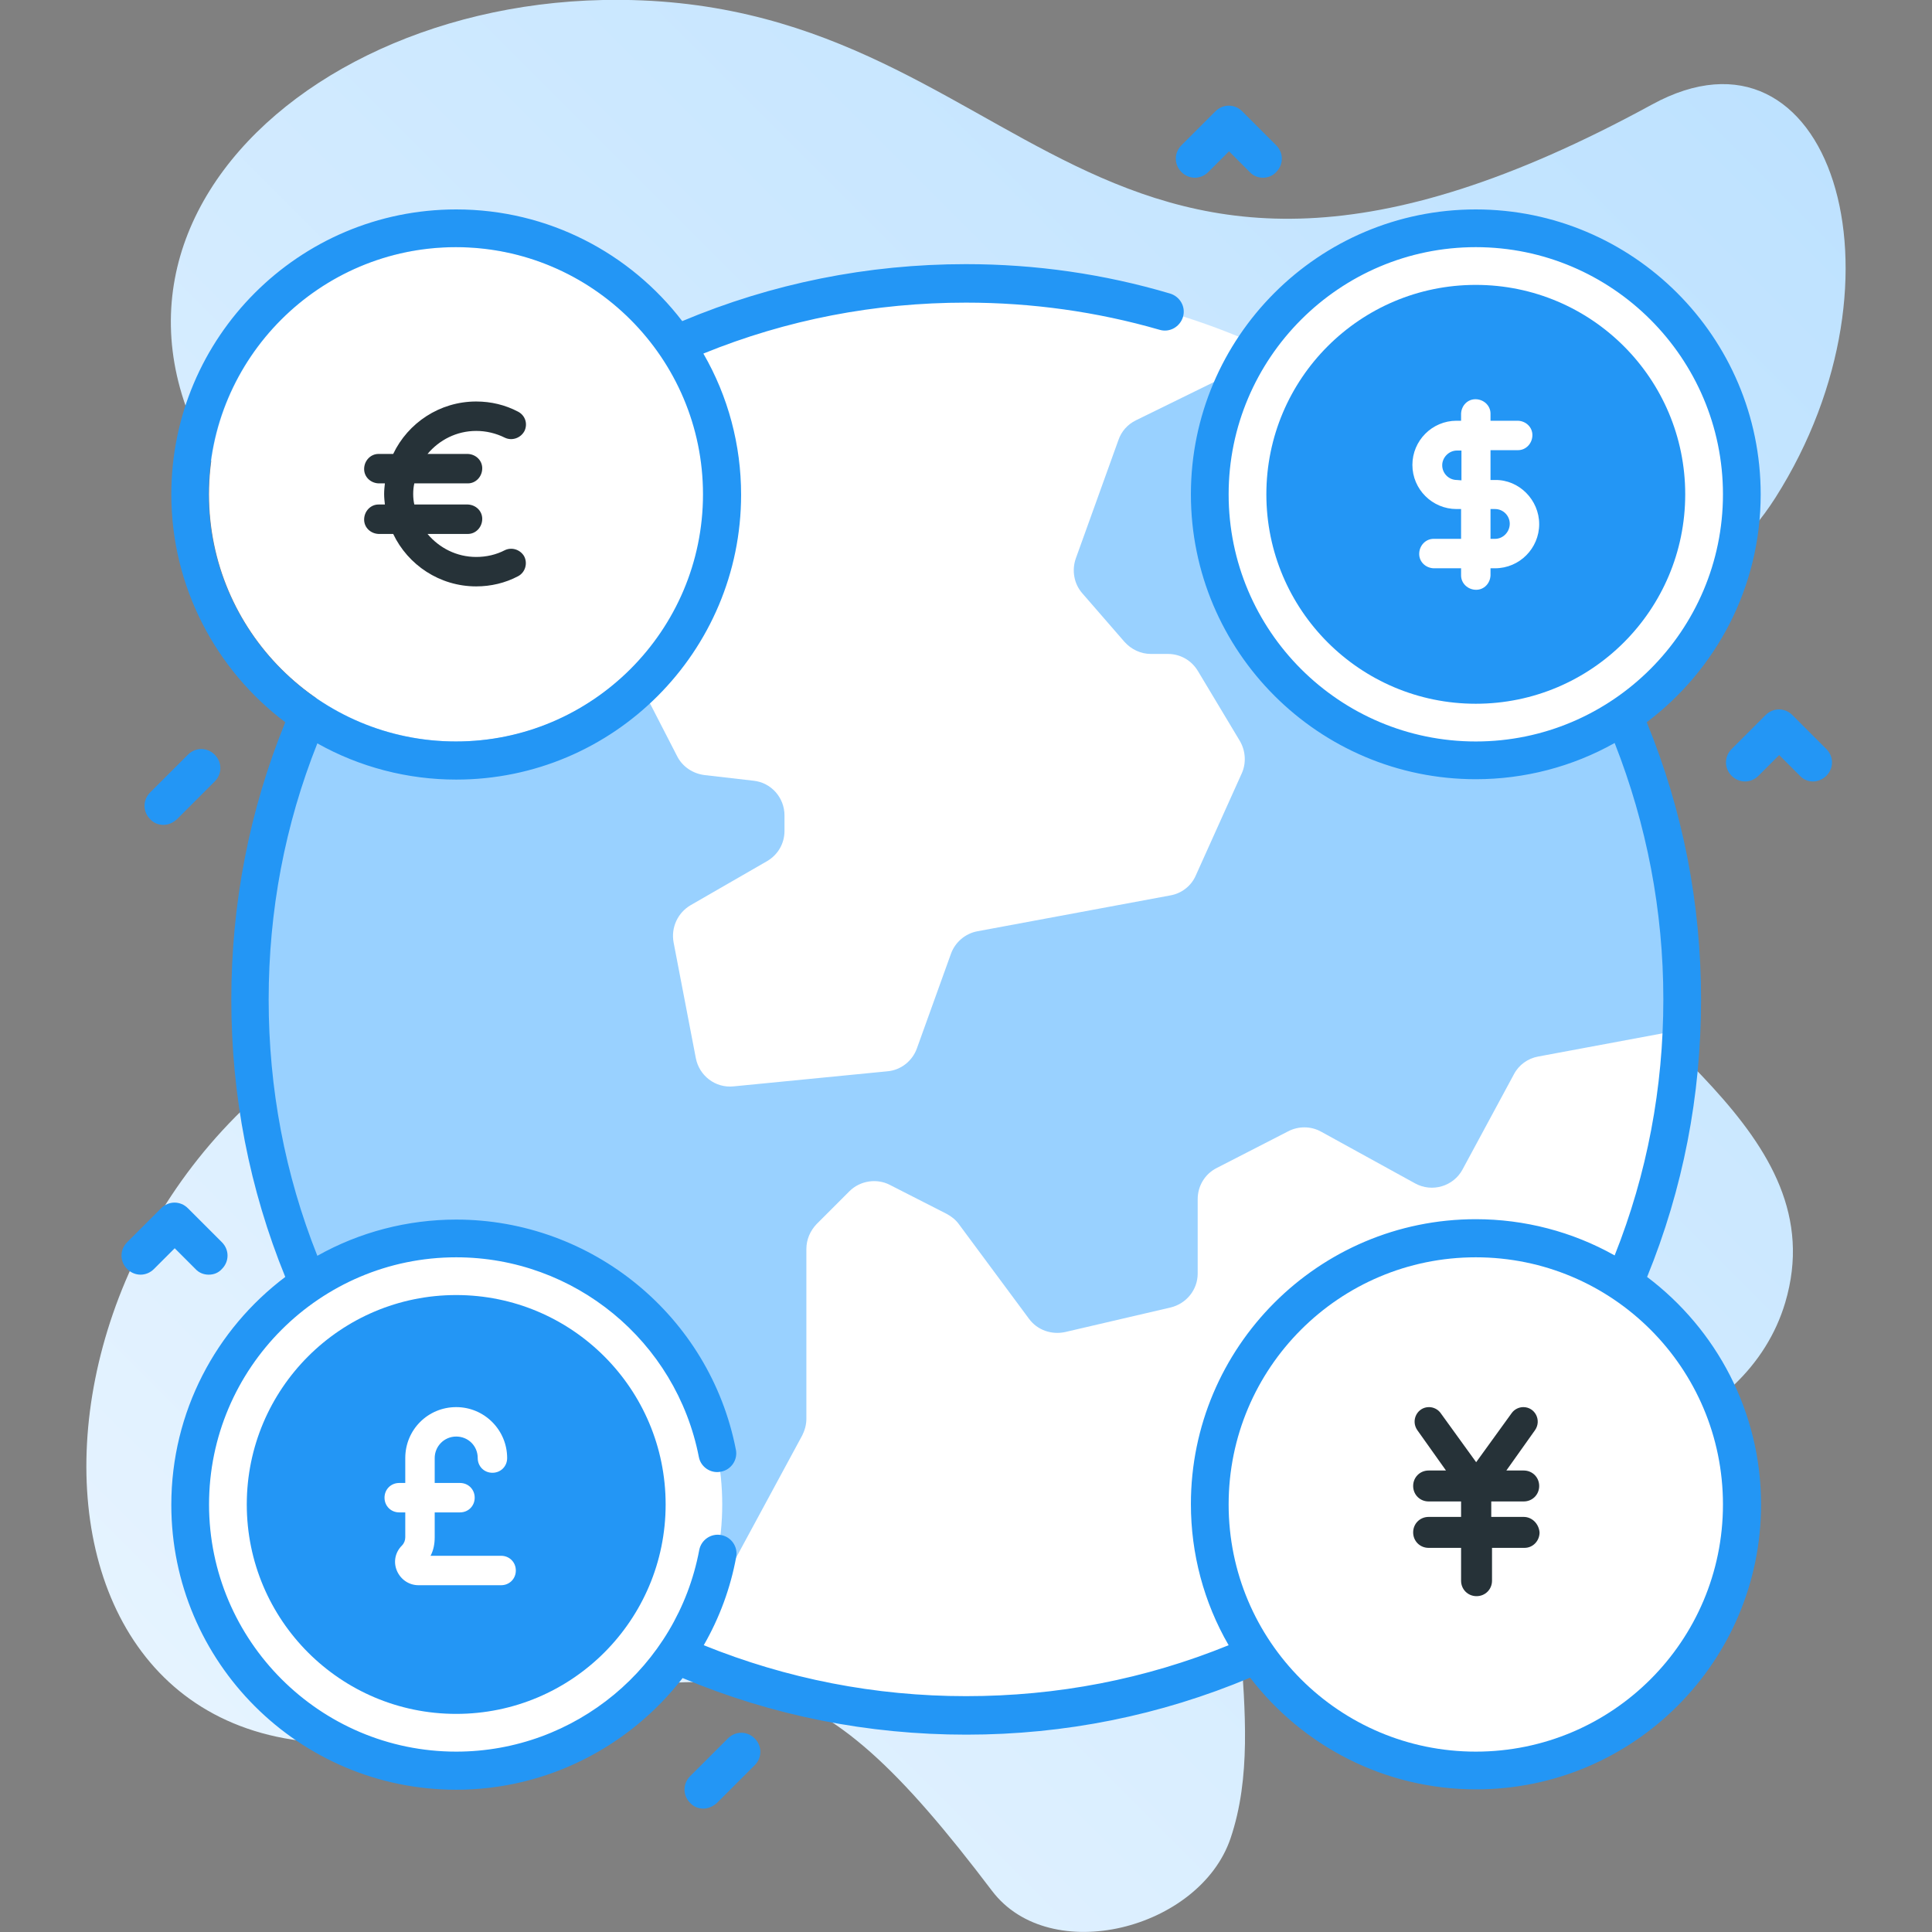
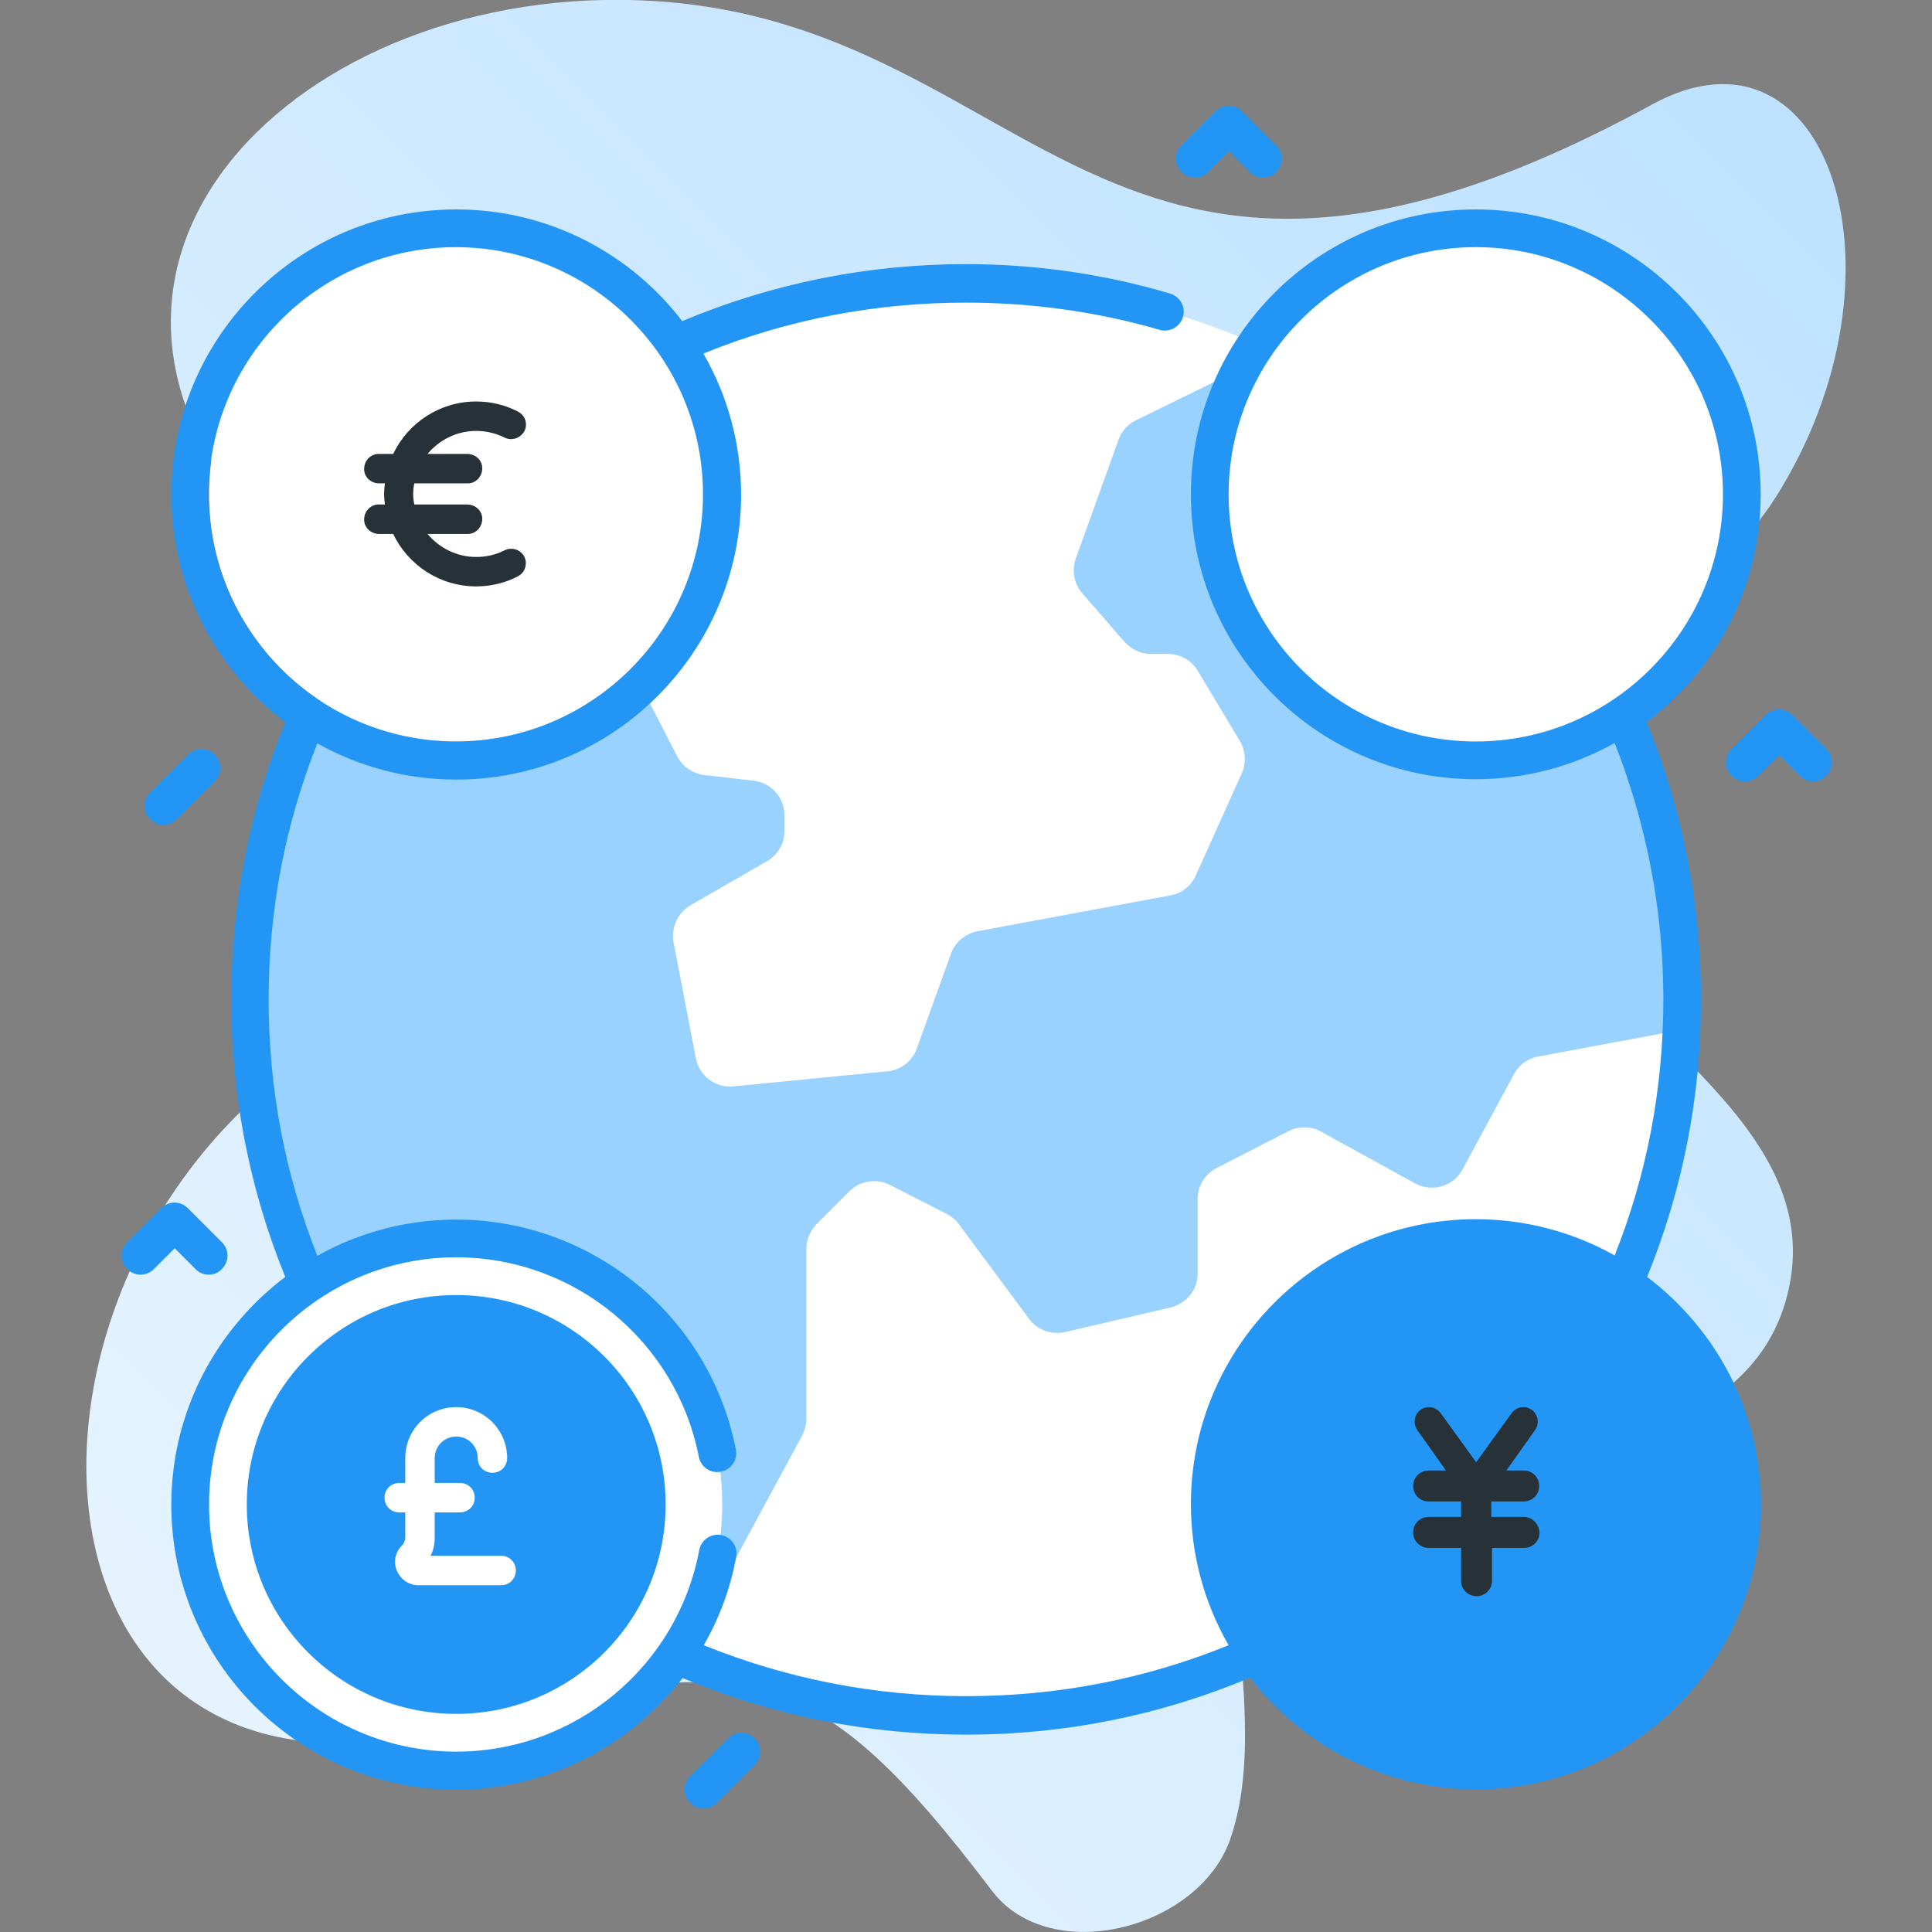
<svg xmlns="http://www.w3.org/2000/svg" width="150" height="150" viewBox="0 0 150 150" fill="none">
  <rect x="0" y="0" width="150" height="150" fill="#808080" stroke="none" />
  <g clip-path="url(#clip0_431_587)">
-     <path d="M120.322 70.107C109.307 49.57 129.141 52.324 137.842 38.642C148.799 21.387 142.031 0.586 128.262 8.115C83.994 32.285 80.273 -0.674 46.816 -3.57376e-05C19.98 0.557 -0.322 23.848 24.492 45.117C35.83 54.844 40.928 71.982 26.484 80.361C-1.904 96.855 -0.293 143.32 34.951 134.15C57.539 128.262 62.754 127.969 77.022 146.807C81.533 152.754 93.135 149.795 95.537 142.734C98.731 133.301 93.691 121.963 97.705 112.939C100.312 107.051 108.369 110.83 113.232 112.266C122.578 115.049 135.645 111.064 138.604 101.133C142.559 87.803 125.801 80.332 120.322 70.107Z" fill="url(#paint0_linear_431_587)" />
+     <path d="M120.322 70.107C109.307 49.57 129.141 52.324 137.842 38.642C148.799 21.387 142.031 0.586 128.262 8.115C83.994 32.285 80.273 -0.674 46.816 -3.57376e-05C19.98 0.557 -0.322 23.848 24.492 45.117C35.83 54.844 40.928 71.982 26.484 80.361C-1.904 96.855 -0.293 143.32 34.951 134.15C57.539 128.262 62.754 127.969 77.022 146.807C81.533 152.754 93.135 149.795 95.537 142.734C98.731 133.301 93.691 121.963 97.705 112.939C122.578 115.049 135.645 111.064 138.604 101.133C142.559 87.803 125.801 80.332 120.322 70.107Z" fill="url(#paint0_linear_431_587)" />
    <path d="M75 133.213C105.71 133.213 130.605 108.317 130.605 77.607C130.605 46.897 105.71 22.002 75 22.002C44.29 22.002 19.395 46.897 19.395 77.607C19.395 108.317 44.29 133.213 75 133.213Z" fill="#99D1FF" />
    <path d="M96.269 57.539C96.709 58.301 96.768 59.238 96.416 60.029L92.842 67.969C92.49 68.789 91.728 69.375 90.85 69.522L75.879 72.305C74.941 72.481 74.15 73.154 73.828 74.062L71.191 81.387C70.84 82.383 69.932 83.086 68.906 83.174L56.953 84.346C55.547 84.492 54.287 83.525 54.023 82.148L52.295 73.154C52.09 72.012 52.617 70.869 53.613 70.283L59.56 66.856C60.41 66.357 60.908 65.478 60.908 64.512V63.31C60.908 61.934 59.883 60.762 58.506 60.615L54.697 60.176C53.789 60.059 52.998 59.531 52.588 58.74L50.508 54.697C50.273 54.287 49.951 53.906 49.541 53.643L44.59 50.508C43.945 50.098 43.154 49.98 42.393 50.185L34.453 52.412C33.75 52.617 33.018 52.529 32.373 52.148L27.158 49.219C36.855 32.9 54.668 21.973 75 21.973C83.555 21.973 91.67 23.906 98.936 27.363L88.184 32.637C87.539 32.959 87.07 33.486 86.836 34.16L83.525 43.359C83.203 44.268 83.379 45.322 84.023 46.055L87.305 49.834C87.832 50.42 88.564 50.772 89.356 50.772H90.674C91.641 50.772 92.519 51.27 93.018 52.119L96.269 57.539ZM130.576 79.951C129.346 109.57 104.912 133.213 75 133.213C67.178 133.213 59.736 131.602 52.969 128.672L62.285 111.445C62.49 111.035 62.607 110.596 62.607 110.156V96.973C62.607 96.24 62.9 95.566 63.398 95.039L65.947 92.49C66.768 91.67 68.057 91.465 69.082 91.992L73.506 94.248C73.887 94.453 74.209 94.717 74.443 95.039L79.893 102.393C80.537 103.271 81.65 103.652 82.705 103.418L90.879 101.514C92.109 101.221 92.988 100.137 92.988 98.877V93.106C92.988 92.08 93.545 91.143 94.482 90.674L100.02 87.832C100.811 87.422 101.777 87.422 102.568 87.861L109.863 91.875C111.182 92.607 112.852 92.109 113.555 90.791L117.539 83.408C117.92 82.676 118.623 82.178 119.414 82.031L130.576 79.951Z" fill="white" />
    <path d="M114.58 59.033C125.987 59.033 135.234 49.786 135.234 38.379C135.234 26.972 125.987 17.725 114.58 17.725C103.173 17.725 93.926 26.972 93.926 38.379C93.926 49.786 103.173 59.033 114.58 59.033Z" fill="white" />
-     <path d="M114.58 54.639C123.56 54.639 130.84 47.359 130.84 38.379C130.84 29.399 123.56 22.119 114.58 22.119C105.6 22.119 98.32 29.399 98.32 38.379C98.32 47.359 105.6 54.639 114.58 54.639Z" fill="#2396F5" />
    <path d="M116.074 37.266H115.723V34.951H117.861C118.477 34.951 118.975 34.424 118.975 33.779C118.975 33.164 118.477 32.695 117.861 32.666H115.723V32.109C115.723 31.494 115.195 30.996 114.551 30.996C113.936 30.996 113.467 31.494 113.438 32.109V32.666H113.086C111.182 32.666 109.658 34.219 109.658 36.094C109.658 37.998 111.211 39.522 113.086 39.522H113.438V41.836H111.299C110.684 41.836 110.186 42.363 110.186 43.008C110.186 43.623 110.684 44.092 111.299 44.121H113.438V44.678C113.438 45.293 113.965 45.791 114.609 45.791C115.225 45.791 115.693 45.293 115.723 44.678V44.121H116.074C117.979 44.121 119.502 42.568 119.502 40.693C119.502 38.818 117.949 37.236 116.074 37.266ZM113.115 37.266C112.471 37.266 111.973 36.738 111.973 36.123C111.973 35.508 112.5 34.98 113.115 34.98H113.467V37.295L113.115 37.266ZM116.074 41.836H115.723V39.522H116.074C116.719 39.522 117.217 40.049 117.217 40.664C117.217 41.279 116.719 41.836 116.074 41.836Z" fill="white" />
    <path d="M35.42 57.568C46.018 57.568 54.609 48.977 54.609 38.379C54.609 27.781 46.018 19.189 35.42 19.189C24.822 19.189 16.23 27.781 16.23 38.379C16.23 48.977 24.822 57.568 35.42 57.568Z" fill="white" />
    <path d="M39.199 42.715C38.525 43.066 37.764 43.242 36.973 43.242C35.449 43.242 34.102 42.539 33.193 41.455H36.328C36.943 41.455 37.441 40.928 37.441 40.283C37.441 39.668 36.943 39.199 36.328 39.17H32.168C32.109 38.906 32.08 38.643 32.08 38.35C32.08 38.057 32.109 37.793 32.168 37.529H36.328C36.943 37.529 37.441 37.002 37.441 36.357C37.441 35.742 36.943 35.273 36.328 35.244H33.193C34.102 34.16 35.449 33.457 36.973 33.457C37.734 33.457 38.496 33.633 39.199 33.984C39.756 34.248 40.43 34.014 40.723 33.457C40.986 32.9 40.781 32.256 40.225 31.963C39.228 31.436 38.115 31.172 36.973 31.172C34.131 31.172 31.67 32.842 30.527 35.244H29.385C28.77 35.244 28.271 35.772 28.271 36.416C28.271 37.031 28.77 37.5 29.385 37.529H29.883C29.854 37.793 29.824 38.057 29.824 38.35C29.824 38.643 29.854 38.906 29.883 39.17H29.385C28.77 39.17 28.271 39.697 28.271 40.342C28.271 40.957 28.77 41.426 29.385 41.455H30.527C31.67 43.857 34.131 45.527 36.973 45.527C38.115 45.527 39.228 45.264 40.225 44.736C40.781 44.443 40.986 43.74 40.693 43.184C40.4 42.685 39.756 42.451 39.199 42.715Z" fill="#263238" />
    <path d="M35.42 137.461C46.827 137.461 56.074 128.214 56.074 116.807C56.074 105.4 46.827 96.152 35.42 96.152C24.013 96.152 14.766 105.4 14.766 116.807C14.766 128.214 24.013 137.461 35.42 137.461Z" fill="white" />
    <path d="M35.42 133.066C44.4 133.066 51.68 125.787 51.68 116.807C51.68 107.827 44.4 100.547 35.42 100.547C26.44 100.547 19.16 107.827 19.16 116.807C19.16 125.787 26.44 133.066 35.42 133.066Z" fill="#2396F5" />
    <path d="M114.58 137.461C125.987 137.461 135.234 128.214 135.234 116.807C135.234 105.4 125.987 96.152 114.58 96.152C103.173 96.152 93.926 105.4 93.926 116.807C93.926 128.214 103.173 137.461 114.58 137.461Z" fill="#6583FE" />
    <path d="M127.881 99.141C130.664 92.314 132.07 85.078 132.07 77.607C132.07 70.166 130.664 62.93 127.852 56.074C133.213 52.031 136.699 45.615 136.699 38.379C136.699 26.162 126.768 16.26 114.58 16.26C102.363 16.26 92.461 26.191 92.461 38.379C92.461 50.596 102.393 60.498 114.58 60.498C118.359 60.498 122.08 59.531 125.361 57.685C127.852 64.014 129.141 70.723 129.141 77.578C129.141 84.463 127.881 91.143 125.361 97.471C122.08 95.625 118.359 94.658 114.58 94.658C102.363 94.658 92.461 104.59 92.461 116.777C92.461 120.615 93.457 124.395 95.391 127.734C88.916 130.371 82.09 131.689 75 131.689C67.939 131.689 61.084 130.342 54.639 127.734C55.869 125.596 56.719 123.281 57.158 120.879C57.305 120.088 56.777 119.326 55.986 119.18C55.195 119.033 54.434 119.561 54.287 120.352C52.588 129.404 44.648 135.996 35.42 135.996C24.844 135.996 16.23 127.383 16.23 116.807C16.23 106.23 24.844 97.617 35.42 97.617C44.59 97.617 52.5 104.121 54.258 113.115C54.404 113.906 55.195 114.434 55.986 114.258C56.777 114.111 57.305 113.32 57.129 112.529C55.107 102.188 45.967 94.688 35.42 94.688C31.641 94.688 27.92 95.654 24.639 97.5C22.119 91.172 20.859 84.492 20.859 77.607C20.859 70.723 22.119 64.043 24.639 57.715C27.92 59.56 31.641 60.527 35.42 60.527C47.637 60.527 57.539 50.596 57.539 38.408C57.539 34.57 56.543 30.791 54.609 27.451C61.084 24.814 67.939 23.496 75 23.496C80.098 23.496 85.166 24.199 90.029 25.605C90.82 25.84 91.611 25.371 91.846 24.609C92.08 23.818 91.611 23.027 90.85 22.793C85.723 21.27 80.391 20.508 75 20.508C67.353 20.508 59.941 22.002 52.969 24.932C48.926 19.658 42.568 16.26 35.42 16.26C23.203 16.26 13.301 26.191 13.301 38.379C13.301 45.586 16.787 52.031 22.148 56.074C19.365 62.9 17.959 70.137 17.959 77.607C17.959 85.078 19.365 92.314 22.148 99.141C16.787 103.184 13.301 109.6 13.301 116.836C13.301 129.053 23.232 138.955 35.42 138.955C42.48 138.955 48.897 135.586 52.998 130.283C59.971 133.213 67.383 134.678 75.029 134.678C82.676 134.678 90.088 133.184 97.061 130.254C101.104 135.527 107.461 138.926 114.609 138.926C126.826 138.926 136.729 128.994 136.729 116.807C136.729 109.6 133.242 103.184 127.881 99.141ZM95.391 38.379C95.391 27.803 104.004 19.189 114.58 19.189C125.156 19.189 133.77 27.803 133.77 38.379C133.77 48.955 125.156 57.568 114.58 57.568C104.004 57.568 95.391 48.984 95.391 38.379ZM16.201 38.379C16.201 27.803 24.814 19.189 35.391 19.189C45.967 19.189 54.58 27.803 54.58 38.379C54.58 48.955 45.967 57.568 35.391 57.568C24.814 57.568 16.201 48.984 16.201 38.379Z" fill="#2396F5" />
-     <path d="M114.58 135.996C125.178 135.996 133.77 127.405 133.77 116.807C133.77 106.209 125.178 97.617 114.58 97.617C103.982 97.617 95.391 106.209 95.391 116.807C95.391 127.405 103.982 135.996 114.58 135.996Z" fill="white" />
    <path d="M38.906 120.791H33.428C33.662 120.352 33.75 119.854 33.75 119.355V117.422H35.713C36.357 117.422 36.855 116.924 36.855 116.279C36.855 115.635 36.357 115.137 35.713 115.137H33.75V113.203C33.75 112.295 34.482 111.533 35.42 111.533C36.357 111.533 37.09 112.266 37.09 113.203C37.09 113.848 37.588 114.346 38.232 114.346C38.877 114.346 39.375 113.848 39.375 113.203C39.375 111.035 37.617 109.248 35.42 109.248C33.223 109.248 31.465 111.006 31.465 113.203V115.137H30.996C30.352 115.137 29.854 115.635 29.854 116.279C29.854 116.924 30.352 117.422 30.996 117.422H31.465V119.355C31.465 119.59 31.377 119.824 31.201 120C30.674 120.527 30.527 121.289 30.82 121.963C31.113 122.637 31.758 123.076 32.49 123.076H38.906C39.551 123.076 40.049 122.578 40.049 121.934C40.049 121.289 39.551 120.791 38.906 120.791Z" fill="white" />
    <path d="M118.301 117.773H115.781V116.572H118.301C118.975 116.572 119.502 116.045 119.502 115.371C119.502 114.697 118.975 114.17 118.301 114.17H116.953L119.18 111.035C119.707 110.273 119.18 109.248 118.271 109.248C117.92 109.248 117.568 109.424 117.363 109.717L114.609 113.525L111.855 109.717C111.65 109.424 111.299 109.248 110.947 109.248C110.039 109.248 109.512 110.273 110.039 111.035L112.266 114.17H110.918C110.244 114.17 109.717 114.697 109.717 115.371C109.717 116.045 110.244 116.572 110.918 116.572H113.438V117.773H110.918C110.244 117.773 109.717 118.301 109.717 118.975C109.717 119.648 110.244 120.176 110.918 120.176H113.438V122.725C113.438 123.398 113.965 123.926 114.639 123.926C115.312 123.926 115.84 123.398 115.84 122.725V120.176H118.359C119.033 120.176 119.531 119.619 119.531 118.975C119.473 118.301 118.945 117.773 118.301 117.773Z" fill="#263238" />
    <path d="M98.057 13.799C97.676 13.799 97.295 13.652 97.031 13.359L95.42 11.748L93.809 13.359C93.223 13.945 92.314 13.945 91.728 13.359C91.143 12.773 91.143 11.865 91.728 11.279L94.365 8.643C94.951 8.057 95.859 8.057 96.445 8.643L99.082 11.279C99.668 11.865 99.668 12.773 99.082 13.359C98.818 13.652 98.438 13.799 98.057 13.799ZM16.201 98.965C15.82 98.965 15.44 98.818 15.176 98.525L13.565 96.914L11.953 98.525C11.367 99.111 10.459 99.111 9.873 98.525C9.287 97.939 9.287 97.031 9.873 96.445L12.51 93.809C13.096 93.223 14.004 93.223 14.59 93.809L17.227 96.445C17.812 97.031 17.812 97.939 17.227 98.525C16.963 98.818 16.611 98.965 16.201 98.965ZM140.771 60.674C140.391 60.674 140.01 60.527 139.746 60.234L138.135 58.623L136.523 60.234C135.938 60.82 135.029 60.82 134.443 60.234C133.857 59.648 133.857 58.74 134.443 58.154L137.08 55.518C137.666 54.932 138.574 54.932 139.16 55.518L141.797 58.154C142.383 58.74 142.383 59.648 141.797 60.234C141.533 60.498 141.152 60.674 140.771 60.674ZM12.685 64.043C12.305 64.043 11.924 63.897 11.66 63.603C11.074 63.018 11.074 62.109 11.66 61.523L14.59 58.594C15.176 58.008 16.084 58.008 16.67 58.594C17.256 59.18 17.256 60.088 16.67 60.674L13.74 63.603C13.447 63.867 13.096 64.043 12.685 64.043ZM54.609 140.42C54.228 140.42 53.848 140.273 53.584 139.98C52.998 139.395 52.998 138.486 53.584 137.9L56.514 134.971C57.1 134.385 58.008 134.385 58.594 134.971C59.18 135.557 59.18 136.465 58.594 137.051L55.664 139.98C55.371 140.244 54.99 140.42 54.609 140.42Z" fill="#2396F5" />
  </g>
  <defs>
    <linearGradient id="paint0_linear_431_587" x1="9.335" y1="126.84" x2="133.327" y2="2.847" gradientUnits="userSpaceOnUse">
      <stop stop-color="#E5F3FF" />
      <stop offset="1" stop-color="#BEE2FF" />
    </linearGradient>
    <clipPath id="clip0_431_587">
      <rect width="150" height="150" fill="white" />
    </clipPath>
  </defs>
</svg>